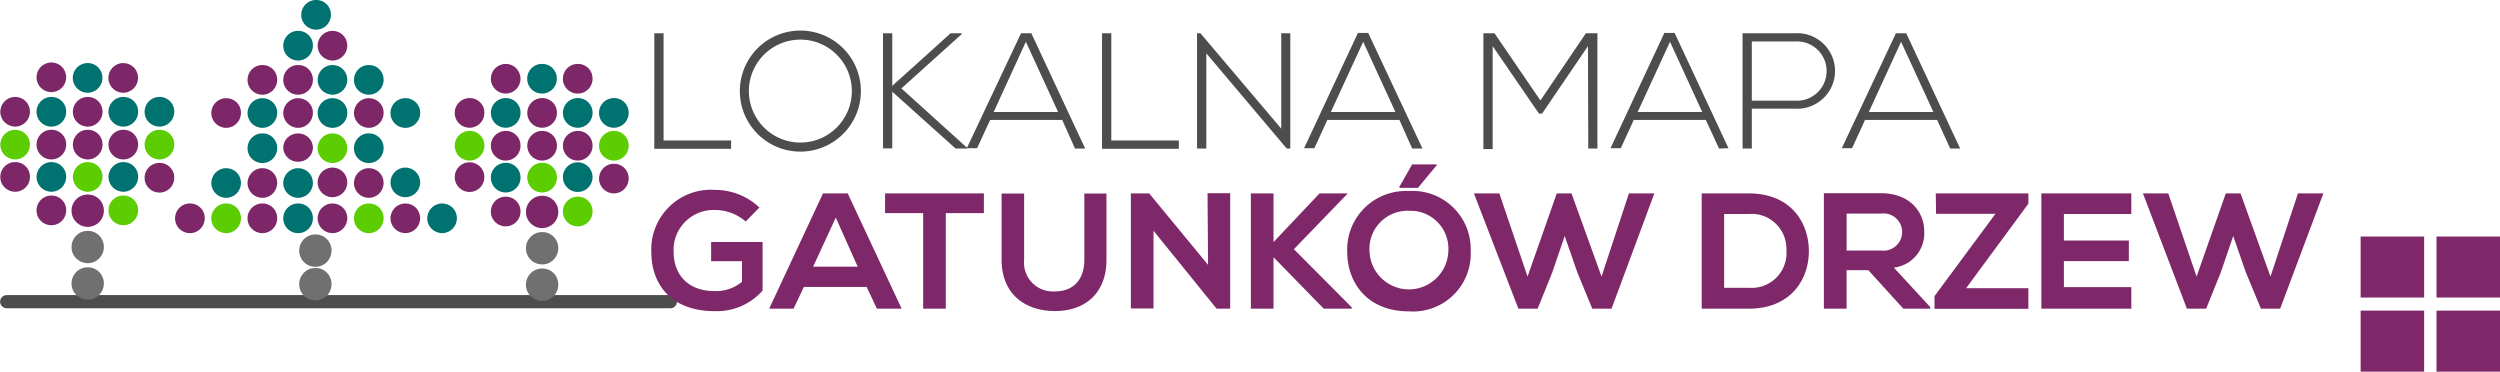
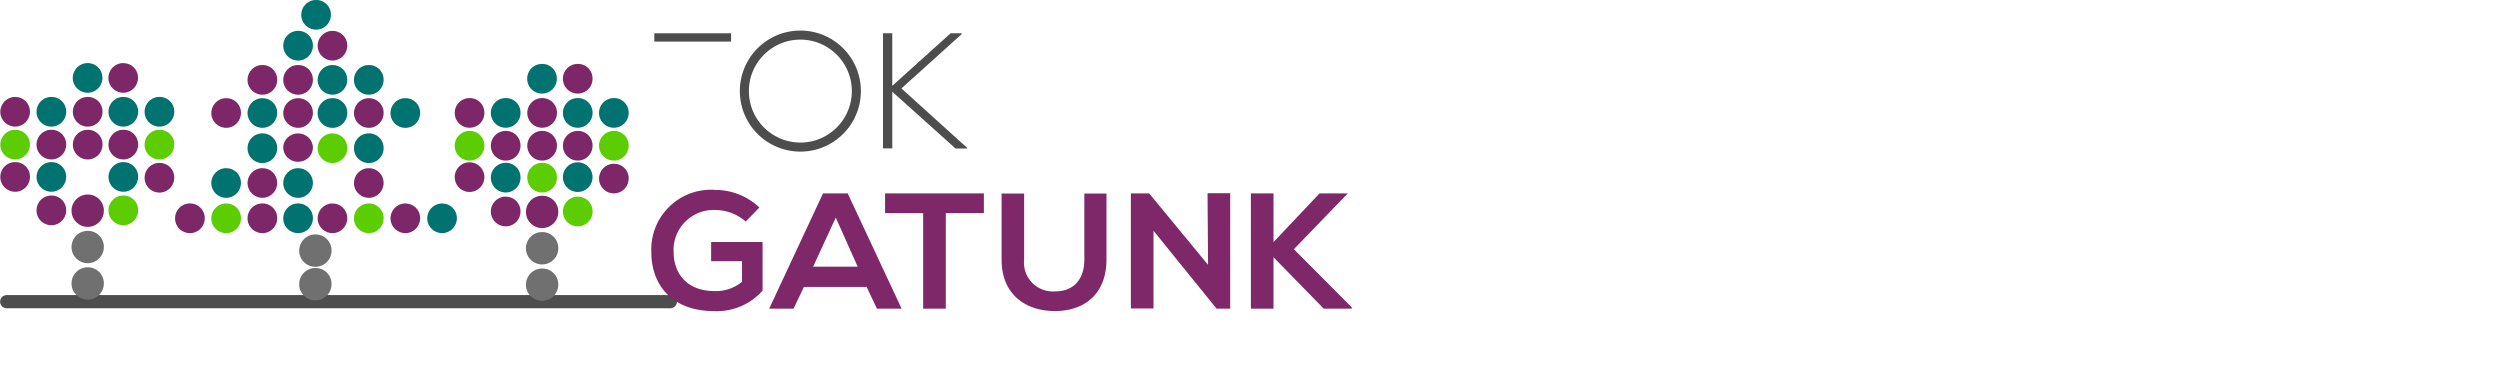
<svg xmlns="http://www.w3.org/2000/svg" xmlns:xlink="http://www.w3.org/1999/xlink" viewBox="0 0 242.89 36.11">
  <style>.B{fill:#7d2768}.C{fill:#007270}.D{fill:#5bcd00}.E{fill:#707070}.F{fill-rule:evenodd}</style>
  <path d="M.65 29.31h64.48" fill="none" stroke="#4d4d4d" stroke-width="1.28" stroke-linecap="round" stroke-linejoin="round" />
  <g fill="#7e2869">
    <path d="M72.45 21.52a4.59 4.59 0 0 0-3-1.12c-2.15-.06-3.94 1.62-4.01 3.77l.01.36c0 1.84 1.11 3.75 4 3.75a3.96 3.96 0 0 0 2.64-.9v-2h-3v-1.87h5v4.72c-1.17 1.33-2.88 2.06-4.65 2-4.38 0-6.16-2.77-6.16-5.72-.15-3.2 2.32-5.92 5.52-6.07a4.56 4.56 0 0 1 .64.01c1.61-.01 3.17.6 4.34 1.71l-1.33 1.36zm11.75 6.36h-6.1l-1 2.11h-2.37l5.23-11.2h2.4l5.24 11.2h-2.4l-1-2.11zm-3-6.74L79 25.91h4.33l-2.13-4.77zm8.49-.43h-3.7v-1.92h9.6v1.92h-3.7v9.28h-2.2v-9.28zm17.81-1.91v6.42c0 3.31-2.11 5-5 5s-5.19-1.63-5.19-5V18.8h2.19v6.42a2.8 2.8 0 0 0 2.49 3.08c.17.02.34.02.51.01 1.82 0 2.85-1.17 2.85-3.09V18.8h2.15zm9.82-.03h2.2v11.22h-1.32 0l-6.13-7.57v7.55h-2.2V18.79h1.78l5.72 6.94-.05-6.96zm13.57.08l-5.18 5.36 5.62 5.65v.13h-2.72l-4.88-5v5h-2.2v-11.2h2.2v4.73l4.47-4.73h2.73l-.04.06z" />
-     <path d="M136.89 18.56c3.12-.19 5.8 2.18 5.99 5.3l.01.59a5.61 5.61 0 0 1-5.4 5.81c-.2.01-.4 0-.6-.01-4.1 0-6-2.84-6-5.78-.12-3.15 2.33-5.79 5.48-5.91a4.51 4.51 0 0 1 .52 0zm0 1.92a3.7 3.7 0 0 0-3.84 3.55 3.38 3.38 0 0 0 .01.45c.11 2.11 1.91 3.74 4.02 3.63 1.96-.1 3.53-1.67 3.63-3.63a3.69 3.69 0 0 0-3.36-3.99l-.46-.01zm2.68-4.51h-2.37l-1.24 2.18v.1h1.8l1.83-2.2-.02-.08zm17 14.02h-1.87l-1.45-3.52-1.23-3.54-1.22 3.57-1.41 3.49h-1.87l-4.32-11.2h2.47l2.74 8.08 2.84-8.08h1.43l2.92 8.08 2.66-8.08h2.47l-4.16 11.2zm19.17-5.7c.05 2.83-1.74 5.7-5.83 5.7h-4.58v-11.2h4.58c4 0 5.78 2.73 5.83 5.5zm-8.23 3.67h2.4c1.87.15 3.5-1.24 3.65-3.11.02-.19.01-.38 0-.57.06-1.87-1.41-3.44-3.28-3.5l-.37.01h-2.4v7.17zm20.03 2.03h-2.62l-3.4-3.74h-2.11v3.74h-2.21V18.77h5.55c2.75 0 4.2 1.77 4.2 3.71A3.35 3.35 0 0 1 184 26l3.53 3.83.01.16zm-8.13-9.24v3.59h3.35c.99.13 1.9-.57 2.03-1.56s-.57-1.9-1.56-2.03a1.85 1.85 0 0 0-.47 0h-3.35zm8.66-1.96h9v1L191.02 28h6.05v2h-9.12v-1.23l5.92-8h-5.77l-.03-1.98zm19 11.2h-8.74v-11.2h8.74v2h-6.55v2.58h6.31v2h-6.31v2.53h6.55v2.09zm14.46 0h-1.87l-1.46-3.52-1.23-3.54-1.22 3.57-1.41 3.49h-1.87l-4.27-11.2h2.46l2.75 8.08 2.84-8.08h1.43l2.91 8.08 2.67-8.08h2.47l-4.2 11.2zm7.82-7.01h6.17v5.93h-6.17zm7.37 0h6.17v5.93h-6.17zm-7.37 7.2h6.17v5.93h-6.17zm7.37 0h6.17v5.93h-6.17z" />
  </g>
  <g fill="#4d4d4d">
-     <path d="M64.47 3.23v10.42h6.56v.81h-7.46V3.23h.9zm19.17 5.62a5.88 5.88 0 0 1-11.76 0 5.88 5.88 0 0 1 11.76 0zm-10.88 0c0 2.76 2.24 5 5 5s5-2.24 5-5-2.24-5-5-5-5 2.24-5 5zm21.21 5.58h-1.13l-6.15-5.52v5.51h-.9V3.23h.9v5.11l5.67-5.11h1.08v.08l-5.86 5.28 6.39 5.78v.06z" />
-     <path d="M104.44 14.43l-1.24-2.78h-7l-1.27 2.75h-1L99.2 3.23h1l5.23 11.2h-.99zm-1.64-3.55l-3.13-6.82-3.13 6.82h6.26zm5.17-7.65v10.42h6.56v.81h-7.46V3.23h.9zm8.66 0l7.85 9.27V3.23h.88v11.2h-.35l-7.81-9.25v9.25h-.9V3.23h.33zm20.57 11.2l-1.24-2.78h-7l-1.26 2.75h-1l5.23-11.2h1l5.27 11.23h-1zm-1.63-3.55l-3.13-6.82-3.14 6.82h6.27zm18.71-6.4l-4.46 6.56h-.3l-4.5-6.56v10h-.9V3.23h1.08l4.46 6.53 4.42-6.53h1.12v11.2h-.89l-.03-9.95zm12.73 9.95l-1.28-2.78h-7l-1.26 2.75h-1l5.23-11.2h1l5.23 11.2-.92.03zm-1.63-3.55l-3.13-6.82-3.14 6.82h6.27zm4.82-.32v3.87h-.9V3.23h5.12c2.02-.11 3.75 1.45 3.86 3.47s-1.45 3.75-3.47 3.86a2.41 2.41 0 0 1-.38 0h-4.23zm0-6.53v5.75h4.22c1.59.09 2.95-1.12 3.04-2.71s-1.12-2.95-2.71-3.04a1.93 1.93 0 0 0-.34 0h-4.21zm19.27 10.4l-1.27-2.78h-7l-1.26 2.75h-1l5.26-11.17h1l5.24 11.2h-.97zm-1.63-3.55l-3.14-6.82-3.13 6.82h6.27z" />
+     <path d="M64.47 3.23h6.56v.81h-7.46V3.23h.9zm19.17 5.62a5.88 5.88 0 0 1-11.76 0 5.88 5.88 0 0 1 11.76 0zm-10.88 0c0 2.76 2.24 5 5 5s5-2.24 5-5-2.24-5-5-5-5 2.24-5 5zm21.21 5.58h-1.13l-6.15-5.52v5.51h-.9V3.23h.9v5.11l5.67-5.11h1.08v.08l-5.86 5.28 6.39 5.78v.06z" />
  </g>
  <g class="F">
    <path d="M10.09 23.94c.03.87-.64 1.6-1.51 1.63s-1.6-.64-1.63-1.51.64-1.6 1.51-1.63h.11c.83.01 1.5.68 1.52 1.51z" class="E" />
    <path d="M10.09 20.4c.04.87-.63 1.6-1.5 1.64s-1.6-.63-1.64-1.5.63-1.6 1.5-1.64h.12c.83.01 1.5.67 1.52 1.5z" class="B" />
    <g class="C">
      <use xlink:href="#B" />
      <use xlink:href="#B" x="-6.99" />
    </g>
    <g class="B">
      <use xlink:href="#C" />
      <use xlink:href="#D" />
    </g>
    <use xlink:href="#C" x="-10.5" y="-6.41" class="C" />
    <use xlink:href="#E" class="B" />
    <use xlink:href="#C" y="-6.41" class="C" />
    <use xlink:href="#E" x="10.5" y="-3.29" class="B" />
    <use xlink:href="#C" x="-3.51" y="3.17" class="D" />
    <path d="M6.43 20.38c.03.79-.58 1.47-1.38 1.5s-1.47-.58-1.5-1.38c-.03-.79.58-1.47 1.38-1.5h.06a1.41 1.41 0 0 1 1.44 1.38h0z" class="B" />
-     <path d="M9.96 17.13c.03.79-.58 1.47-1.38 1.5-.79.03-1.47-.58-1.5-1.38-.03-.79.58-1.47 1.38-1.5h.11c.76.01 1.38.62 1.39 1.38z" class="D" />
    <g class="B">
      <use xlink:href="#C" x="-14.02" y="-0.08" />
      <use xlink:href="#C" x="-3.51" y="-3.22" />
      <use xlink:href="#D" y="3.19" />
      <use xlink:href="#C" x="-10.5" y="-3.22" />
    </g>
    <g class="D">
      <path d="M2.91 13.99c.03.79-.58 1.47-1.38 1.5s-1.47-.58-1.5-1.38c-.03-.79.58-1.47 1.38-1.5h.06c.78-.01 1.42.6 1.44 1.38z" />
      <use xlink:href="#C" y="-3.22" />
    </g>
    <g class="C">
      <use xlink:href="#C" x="-3.51" y="-6.41" />
      <path d="M9.95 7.51a1.45 1.45 0 0 1-1.38 1.5 1.45 1.45 0 0 1-1.5-1.38 1.45 1.45 0 0 1 1.38-1.5h.12c.75.02 1.36.63 1.38 1.38z" />
    </g>
    <use xlink:href="#F" class="B" />
    <g class="E">
      <path d="M10.09 27.48c.03.87-.64 1.6-1.51 1.63s-1.6-.64-1.63-1.51.64-1.6 1.51-1.63h.11c.83.01 1.5.68 1.52 1.51z" />
      <use xlink:href="#G" />
    </g>
    <use xlink:href="#F" x="27.31" y="10.21" class="B" />
    <use xlink:href="#E" x="27.49" y="6.92" class="C" />
    <use xlink:href="#C" x="20.34" y="3.94" class="D" />
    <use xlink:href="#E" x="34.36" y="6.92" class="B" />
    <use xlink:href="#E" x="30.83" y="3.54" class="D" />
    <use xlink:href="#C" x="20.34" y="-2.87" class="C" />
    <use xlink:href="#E" x="37.91" y="10.35" class="B" />
    <g class="C">
      <use xlink:href="#F" x="34.39" y="10.21" />
      <use xlink:href="#E" x="41.48" y="10.35" />
    </g>
    <use xlink:href="#C" x="2.96" y="3.94" class="B" />
    <use xlink:href="#C" x="6.48" y="3.94" class="D" />
    <use xlink:href="#C" x="10" y="3.94" class="B" />
    <use xlink:href="#E" x="20.5" y="6.92" class="C" />
    <use xlink:href="#E" x="24.02" y="6.92" class="B" />
  </g>
  <ellipse cx="28.96" cy="14.34" rx="1.44" ry="1.38" class="B" />
  <g class="F">
    <use xlink:href="#C" x="10" y="-2.87" class="C" />
    <use xlink:href="#H" class="B" />
    <use xlink:href="#C" x="16.81" y="-6.29" class="C" />
    <use xlink:href="#H" x="6.87" class="B" />
    <g class="C">
      <use xlink:href="#H" x="-3.47" />
      <use xlink:href="#C" x="23.89" y="-6.29" />
    </g>
    <use xlink:href="#H" x="-6.99" class="B" />
    <g class="C">
      <use xlink:href="#E" x="30.83" y="-3.1" />
      <use xlink:href="#C" x="20.34" y="-9.51" />
    </g>
    <g class="B">
      <path d="M30.4 7.7c.03.79-.58 1.47-1.38 1.5-.79.03-1.47-.58-1.5-1.38-.03-.79.58-1.47 1.38-1.5h.06A1.41 1.41 0 0 1 30.4 7.7h0z" />
      <use xlink:href="#C" x="10" y="-9.51" />
      <use xlink:href="#E" x="30.83" y="-6.42" />
    </g>
    <g class="C">
      <use xlink:href="#C" x="13.47" y="-12.83" />
      <use xlink:href="#C" x="15.22" y="-15.83" />
    </g>
    <use xlink:href="#E" x="30.83" y="10.35" class="B" />
    <use xlink:href="#C" x="13.47" y="3.94" class="C" />
    <g class="E">
      <use xlink:href="#G" y="-3.26" />
      <use xlink:href="#G" x="22.03" y="-3.49" />
    </g>
    <path d="M54.24 20.52c.04.87-.63 1.6-1.5 1.64s-1.6-.63-1.64-1.5.63-1.6 1.5-1.64h.07c.85-.02 1.55.65 1.57 1.5z" class="B" />
    <g class="C">
      <path d="M57.57 17.21a1.44 1.44 0 0 1-2.88 0 1.44 1.44 0 0 1 2.88 0z" />
      <use xlink:href="#I" />
    </g>
    <g class="B">
      <use xlink:href="#B" x="47.66" y="0.16" />
      <use xlink:href="#J" />
    </g>
    <use xlink:href="#I" y="-6.29" class="C" />
    <use xlink:href="#J" x="-7.05" class="B" />
    <use xlink:href="#J" x="6.97" class="C" />
    <path d="M57.57 7.63c.01.8-.62 1.45-1.42 1.46s-1.45-.62-1.46-1.42.62-1.45 1.42-1.46h.02a1.41 1.41 0 0 1 1.44 1.38v.04z" class="B" />
    <use xlink:href="#C" x="40.64" y="3.28" class="D" />
    <path d="M50.57 20.49c.03.79-.58 1.47-1.38 1.5-.79.03-1.47-.58-1.5-1.38-.03-.79.58-1.47 1.38-1.5h.07a1.42 1.42 0 0 1 1.43 1.38z" class="B" />
    <use xlink:href="#J" y="6.29" class="D" />
    <g class="B">
      <path d="M47.06 17.21a1.44 1.44 0 1 1-2.88 0 1.44 1.44 0 0 1 2.88 0z" />
      <use xlink:href="#J" x="3.46" y="3.19" />
      <use xlink:href="#J" y="3.19" />
      <use xlink:href="#I" y="-3.1" />
    </g>
    <g class="D">
      <use xlink:href="#J" x="-7.05" y="3.19" />
      <use xlink:href="#J" x="6.97" y="3.19" />
    </g>
    <g class="C">
      <use xlink:href="#J" x="3.46" />
      <path d="M54.1 7.63c.01.8-.62 1.45-1.42 1.46s-1.45-.62-1.46-1.42.62-1.45 1.42-1.46h.03A1.41 1.41 0 0 1 54.1 7.6v.03z" />
    </g>
-     <path d="M50.57 7.63c.01.8-.62 1.45-1.42 1.46s-1.45-.62-1.46-1.42.62-1.45 1.42-1.46h.03c.78-.01 1.42.63 1.43 1.42z" class="B" />
    <use xlink:href="#G" x="22.03" y="0.05" class="E" />
  </g>
  <defs>
    <path id="B" d="M13.42 17.13c.03.79-.58 1.47-1.38 1.5-.79.03-1.47-.58-1.5-1.38-.03-.79.58-1.47 1.38-1.5h.06c.77-.02 1.42.59 1.44 1.36z" />
    <path id="C" d="M16.93 17.21c.03.79-.58 1.47-1.38 1.5-.79.03-1.47-.58-1.5-1.38-.03-.79.58-1.47 1.38-1.5h.06a1.41 1.41 0 0 1 1.44 1.38h0z" />
    <path id="D" d="M9.96 10.8c.03.79-.58 1.47-1.38 1.5-.79.03-1.47-.58-1.5-1.38-.03-.79.58-1.47 1.38-1.5h.11a1.41 1.41 0 0 1 1.39 1.38z" />
    <path id="E" d="M2.91 10.8c.03.79-.58 1.47-1.38 1.5-.79.03-1.47-.58-1.5-1.38-.03-.79.58-1.47 1.38-1.5h.06c.78-.01 1.42.6 1.44 1.38z" />
-     <path id="F" d="M6.43 7.51c0 .8-.64 1.44-1.44 1.44s-1.44-.64-1.44-1.44.64-1.44 1.44-1.44 1.44.64 1.44 1.44z" />
    <path id="G" d="M32.21 27.55c.03.87-.64 1.6-1.51 1.63s-1.6-.64-1.63-1.51.64-1.6 1.51-1.63h.06a1.54 1.54 0 0 1 1.57 1.51h0z" />
    <path id="H" d="M30.4 10.92c.03.79-.58 1.47-1.38 1.5-.79.03-1.47-.58-1.5-1.38-.03-.79.58-1.47 1.38-1.5h.06c.77-.02 1.42.59 1.44 1.36v.02z" />
    <path id="I" d="M50.57 17.21a1.44 1.44 0 0 1-2.88.1 1.44 1.44 0 0 1 1.39-1.49h.06a1.41 1.41 0 0 1 1.43 1.39h0z" />
    <path id="J" d="M54.11 10.92a1.44 1.44 0 0 1-2.88.1 1.44 1.44 0 0 1 1.39-1.49h.05a1.41 1.41 0 0 1 1.44 1.39z" />
  </defs>
</svg>